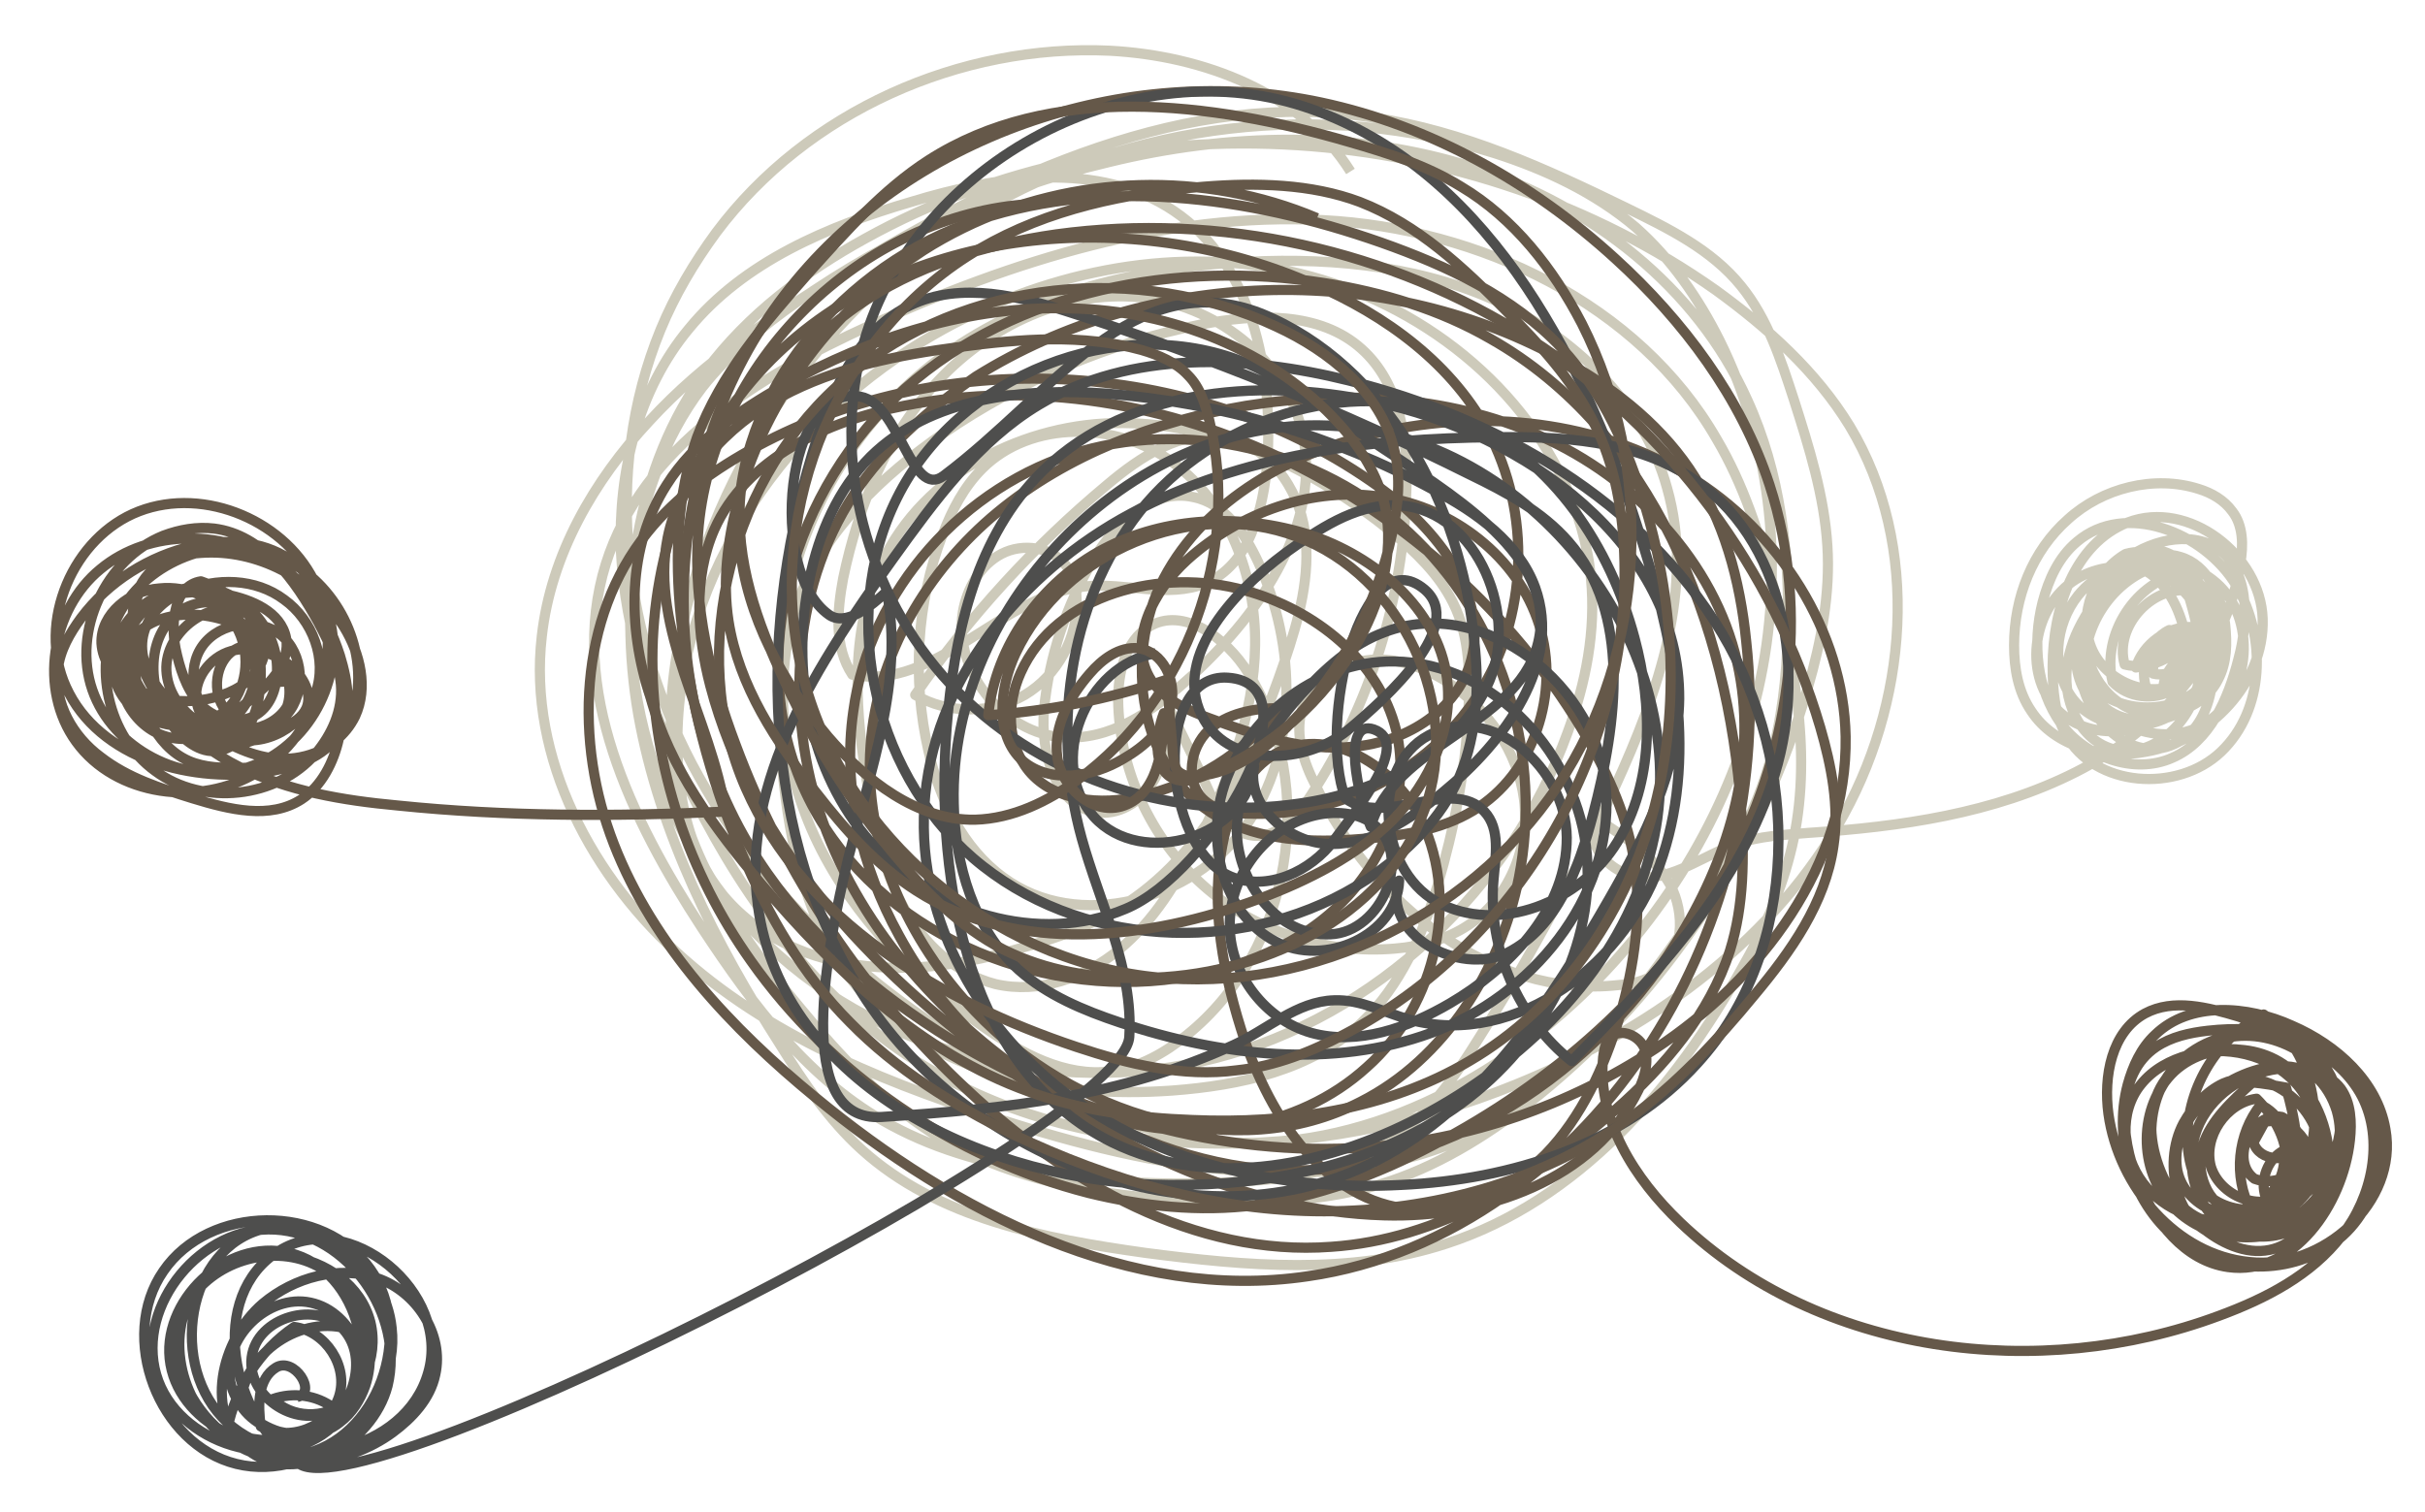
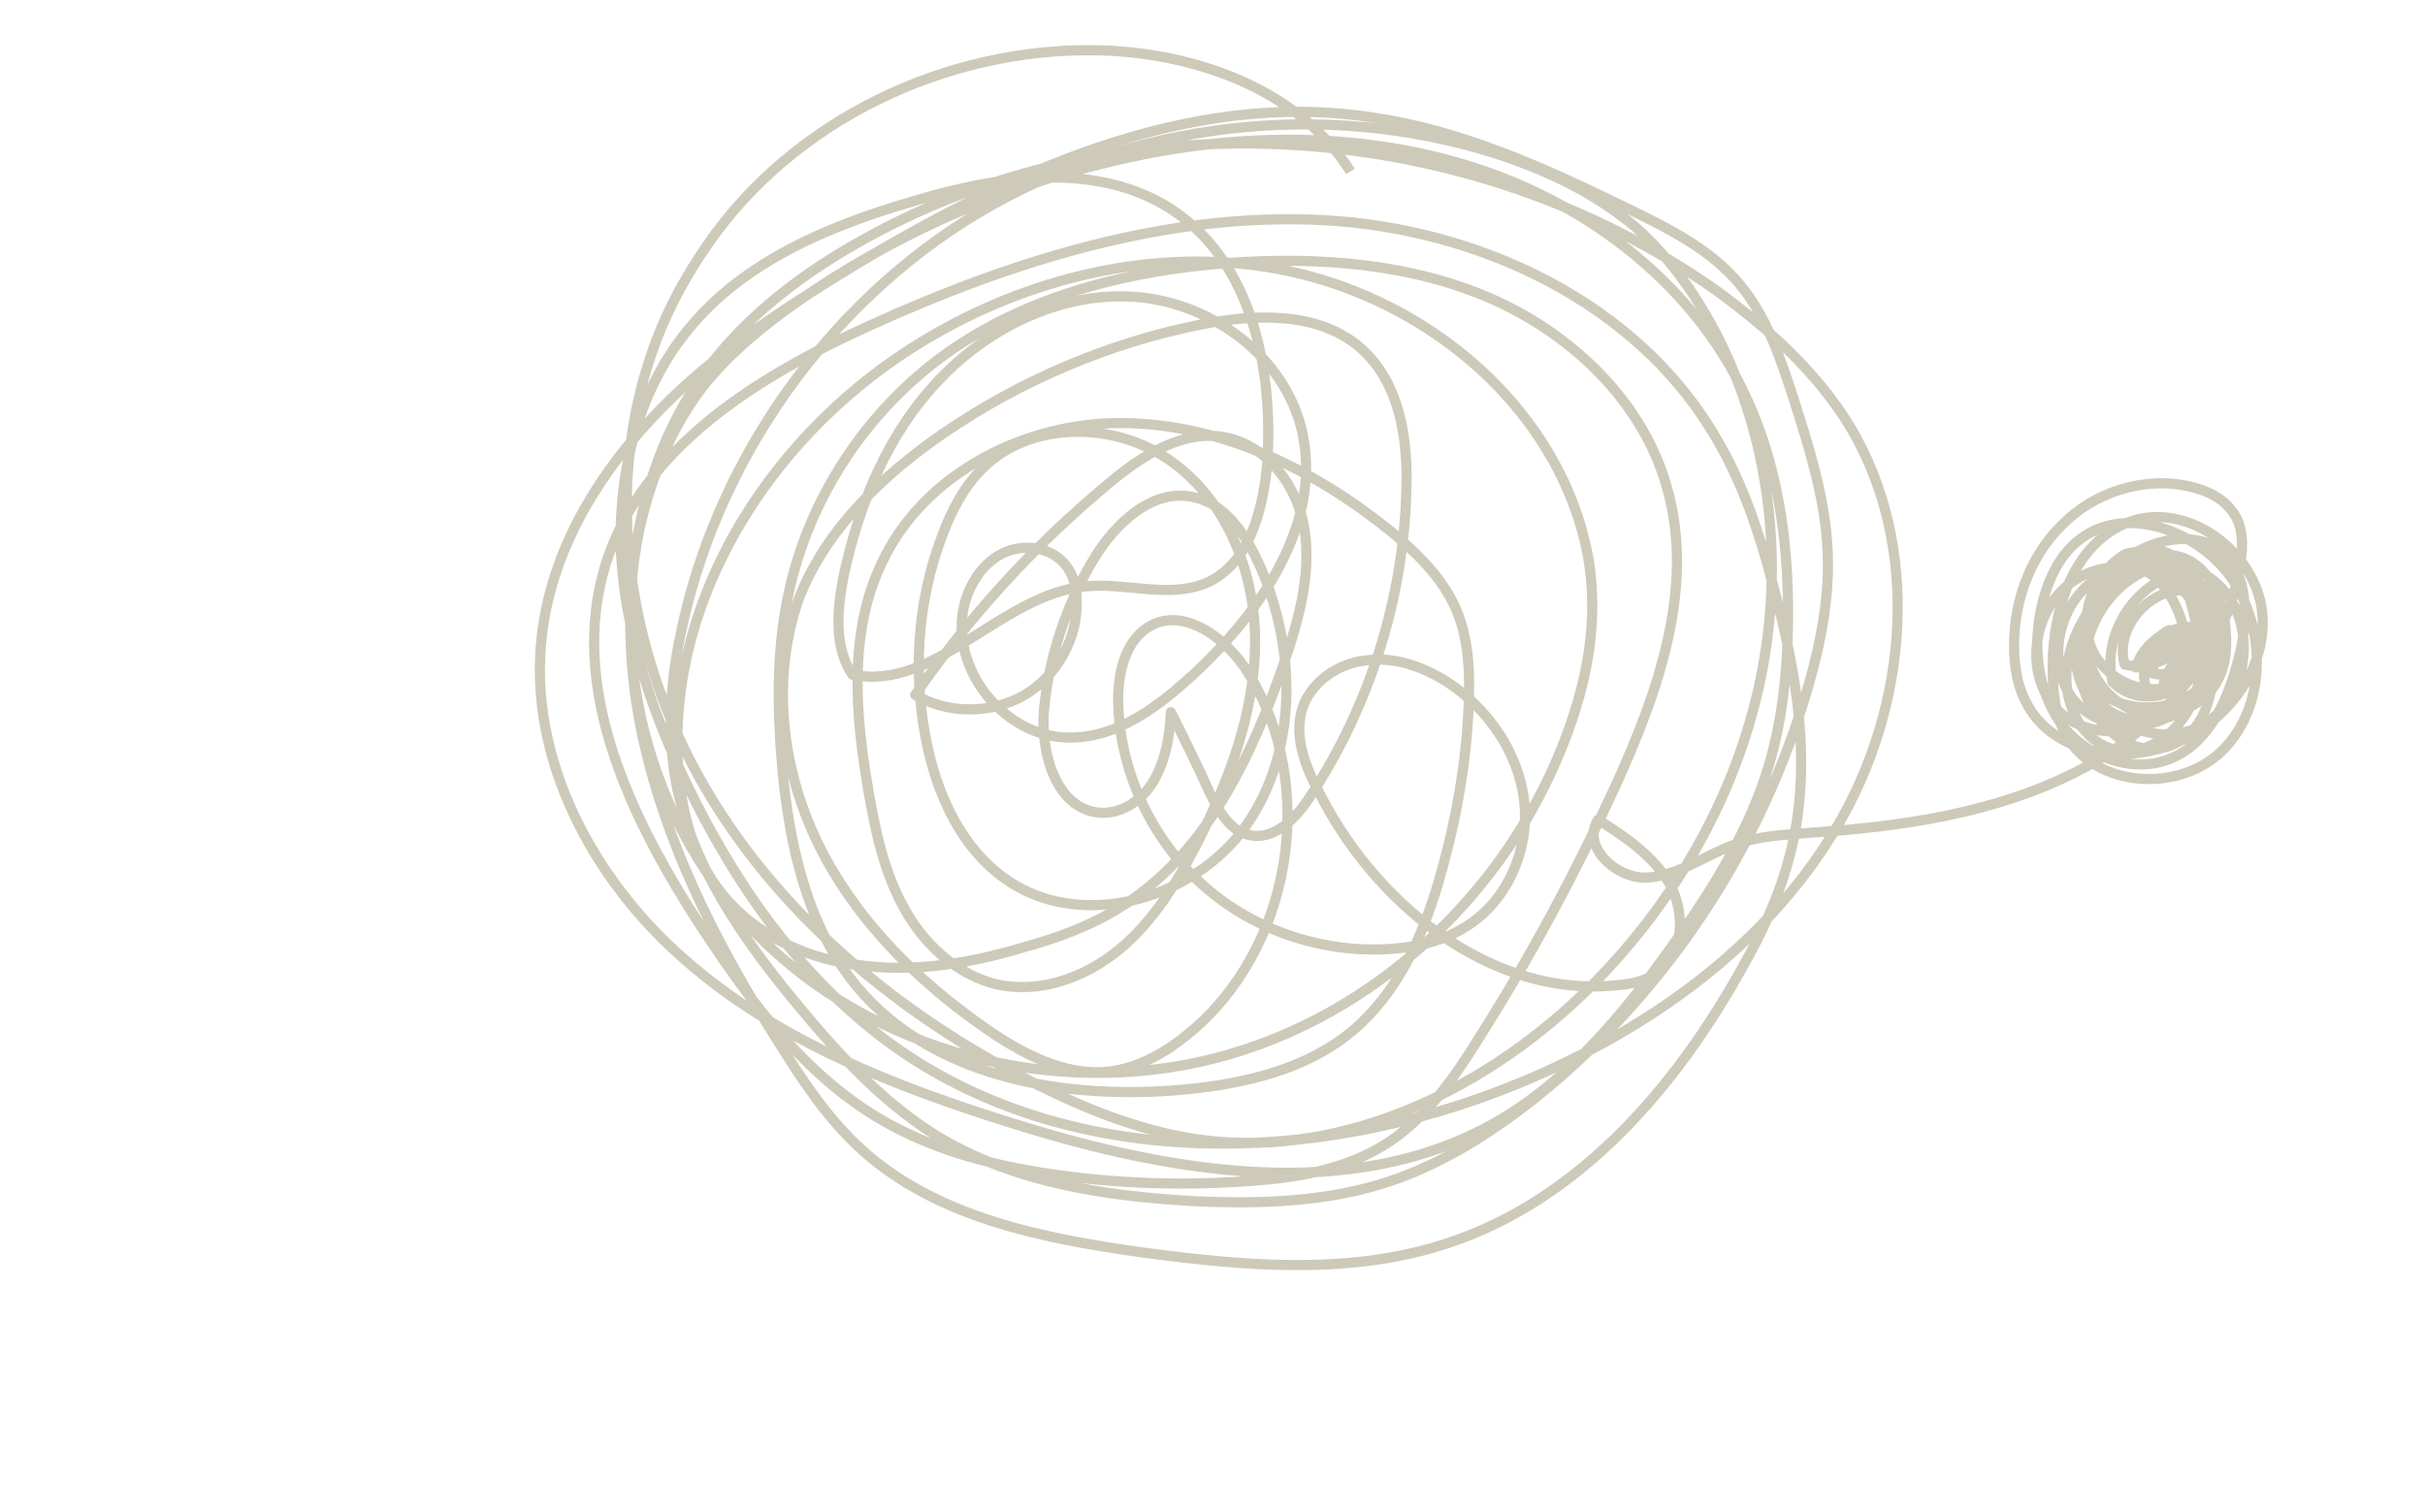
<svg xmlns="http://www.w3.org/2000/svg" version="1.1" id="Ebene_1" x="0px" y="0px" viewBox="0 0 239 149" style="enable-background:new 0 0 239 149;" xml:space="preserve">
  <style type="text/css">
	.st0{fill:none;stroke:#CDCABA;stroke-linejoin:round;stroke-miterlimit:10;}
	.st1{fill:none;stroke:#655849;stroke-linejoin:round;stroke-miterlimit:10;}
	.st2{fill:none;stroke:#4E4E4D;stroke-linejoin:round;stroke-miterlimit:10;}
</style>
  <g>
    <g>
      <path class="st0" d="M133.1,16.9C128.2,9.1,118.6,5.5,109.4,5c-14.8-0.7-29.9,6-38.8,17.9c-2.2,3-4.1,6.2-5.5,9.6    c-5.8,14.1-3.7,30.7,3.8,44.1c7.4,13.3,19.7,23.5,33.3,30.3c4.8,2.4,9.8,4.4,15.1,5.3c14.1,2.3,28.4-4.3,38.7-14.2    c8.4-8.1,14.7-18.6,17.3-30.1s1.4-23.8-3.8-34.3c-2.1-4.2-4.8-8.1-8.3-11.2c-4-3.4-8.9-5.7-13.9-7.3C130.5,9.8,111.5,12,96.4,21    c-15,9-26,24.7-29.4,41.9c-0.9,4.4-1.2,9-0.5,13.5c1.4,8.7,6.8,16.3,12.4,23c3.8,4.6,8,9.1,13,12.3c7.6,4.8,16.8,6.2,25.8,6.7    c6.5,0.3,13.2,0.1,19.4-2c5.3-1.8,10.1-4.9,14.5-8.4c12.7-10.3,22.1-24.6,26.6-40.3c1.3-4.5,2.2-9.2,1.9-13.9    c-0.3-4.9-1.8-9.7-3.3-14.4c-1.3-4-2.6-8-5.2-11.2c-2.9-3.6-7.2-5.7-11.3-7.7c-8-3.9-16.1-7.6-24.9-8.9C117,8.7,98.9,17.2,83,26.9    c-6.8,4.2-13.6,8.7-19,14.6c-5.5,5.9-9.7,13.2-10.6,21.2c-1.4,12,5,24,14.1,31.9c9.1,8,20.7,12.5,32.2,16.1    c15.6,4.9,33.4,8,47.6,0c7.2-4.1,12.6-10.6,17.4-17.3c4-5.6,7.8-11.6,9.7-18.2c1.2-4.1,1.7-8.5,1.8-12.8c0.2-7.8-0.7-15.8-4-23    c-5-11.1-15.4-19.2-27-22.9s-24.2-3.4-36-0.5c-11,2.6-21.4,7.3-30.7,13.8c-3.4,2.4-6.7,5.1-9.3,8.4c-1.9,2.5-3.4,5.3-4.5,8.3    c-5.8,15.3-1.6,33.8,9.8,45.5s29.4,16.4,45.3,12.3s29.1-16.7,34.7-32.1c1.8-4.9,2.8-10,2.3-15.2c-0.3-3.3-1.3-6.6-2.7-9.6    c-5.2-11-16.3-18.7-28.2-20.9s-24.5,0.8-34.9,7.1c-14.3,8.6-25,24.5-24.2,41.3c0.2,4.3,1.2,8.6,3.6,12.2c3.2,4.6,8.5,7.3,14,8    c5.5,0.8,11.1-0.1,16.4-1.7c3.3-0.9,6.6-2.1,9.5-3.9c8.5-5.2,13.1-14.9,16.3-24.3c1.4-4.1,2.6-8.5,2-12.8    c-0.6-4.3-3.6-8.5-7.9-9.3c-4.2-0.8-8.3,1.9-11.6,4.7c-7.2,6-13.6,13-18.9,20.7c3.2,1.9,7.5,1.9,10.8,0c3.2-1.9,5.3-5.7,5.1-9.4    c0-1.2-0.3-2.4-1-3.3c-1.4-1.9-4.3-2.3-6.4-1.2s-3.4,3.4-3.8,5.7c-1,6.1,4.4,12.5,10.6,12.4c4.7,0,8.7-3.1,12.1-6.2    c6.8-6.3,12.8-15.1,10.7-24.1c-1.7-7.2-8.7-12.4-16-13.1s-14.7,2.8-19.7,8.1c-5.1,5.3-8,12.4-9.5,19.6c-0.6,3.2-0.9,6.8,0.9,9.5    c8.2,1.7,14.6-7.9,23-8.7c3.9-0.4,8.1,1.2,11.8-0.3c4.3-1.8,5.7-7.2,6.1-11.9c0.6-9.2-1.5-19.6-9.2-24.8c-7.4-5-17.4-3.5-25.9-0.9    c-8.2,2.4-16.5,5.9-21.9,12.5c-5,6-7,14.1-6.7,22c0.4,7.8,2.9,15.4,6.3,22.5c4.9,10.3,11.7,20,21,26.5    c17.4,12.1,41.3,11.5,60.9,3.5c12.8-5.2,24.7-13.6,31.7-25.5s8.3-27.6,1.2-39.4c-3.3-5.4-8.1-9.7-13.2-13.4    c-24.1-17-58-19.4-83.8-5.1c-6,3.3-11.6,7.5-15.7,13c-7,9.5-8.7,22.3-6.7,33.9C65,82.2,70.5,93,76.9,103c2.3,3.7,4.8,7.4,8,10.3    c7.5,6.8,18,8.8,28,10.2c9.9,1.3,20.1,2.2,29.6-0.9c13-4.2,22.6-15.3,29.2-27.2c2-3.5,3.7-7.2,4.7-11.1c2.3-8.8,0.7-18-1.7-26.8    c-1.3-4.9-2.9-9.8-5.5-14.2c-7.7-13.4-23.4-20.8-38.8-21.6c-15.4-0.8-30.6,4-44.7,10.4c-11,5-22.4,12-26,23.5    c-3.8,12.2,2.5,25.2,9.5,35.9c5,7.6,10.6,15.1,18.6,19.4c4.8,2.6,10.2,4,15.6,4.8c6.6,1,13.3,1.2,19.9,0.7    c4.5-0.3,9.1-1.1,12.9-3.4c4.2-2.5,7.1-6.7,9.7-10.9c5-7.9,9.4-16.1,13.3-24.6c4.2-9.2,7.9-19.6,5.1-29.4    C162,39.7,155,33,147.1,29.5s-17-4.2-25.7-3.6c-10,0.7-20.1,3.2-28.2,9c-7.8,5.6-13.5,14.2-15.5,23.7c-1.2,5.6-1.1,11.4-0.6,17.1    c0.7,7.7,2.5,15.7,7.4,21.6c7.3,8.7,19.7,11,31,10.2c6.7-0.5,13.8-2,18.7-6.7c3.8-3.6,6-8.6,7.5-13.6c1.6-5.4,2.7-11.1,3-16.7    c0.2-3.8,0.2-7.7-1.5-11.1c-1.4-2.8-3.7-5-6.1-7c-7.5-6.1-16.7-10.6-26.4-10.7s-19.7,5-23.8,13.8c-3.3,6.9-2.6,15-1.3,22.5    c0.7,4,1.5,7.9,3.5,11.5c1.9,3.5,5.1,6.5,9,7.5c4.3,1,8.8-0.6,12.2-3.4c3.4-2.8,5.7-6.6,7.7-10.5c3.1-6.1,5.6-12.7,5.7-19.5    s-2.6-14-8.1-18c-5.5-4.1-14-4.2-18.8,0.6c-1.8,1.8-3,4.1-3.9,6.5c-2.6,6.7-3,14.3-1.4,21.3c1.1,4.8,3.4,9.6,7.4,12.5    c7.3,5.4,18.7,2.3,23.9-5.1s5-17.7,1.2-26c-1.3-2.8-3.3-5.8-6.4-6.4c-4-0.9-7.7,2.6-9.8,6.1c-2.7,4.5-4.4,9.6-4.9,14.8    c-0.4,4.3,1.2,9.8,5.4,10.2c2.3,0.2,4.4-1.3,5.5-3.3s1.5-4.3,1.6-6.6c1.3,2.6,2.6,5.2,3.8,7.9c0.9,1.8,2,3.8,3.9,4.2    c2.5,0.6,4.7-1.7,6.1-3.9c5.8-8.9,9.1-19.3,9.4-29.9c0.2-5.1-0.6-10.7-4.4-14.1c-4.1-3.7-10.4-3.5-15.9-2.4    c-9,1.8-17.7,5.5-25.3,10.7c-6.1,4.2-11.7,9.6-14.3,16.4c-2.7,7.8-1.7,16.6,1.9,24s9.6,13.4,16.3,18.1c3.7,2.6,8.1,5,12.6,4.4    c2.8-0.4,5.3-1.8,7.5-3.6c10.3-8.3,13-24.5,6-35.7c-2.1-3.4-6.4-6.6-9.8-4.5c-2.3,1.4-3,4.5-3,7.2c0.1,6.9,3.2,13.6,8.3,18.2    c5.1,4.6,12.2,6.9,19,6.3c2.5-0.2,5.1-0.9,7.2-2.3c4-2.6,6.1-7.7,5.5-12.4c-0.6-4.7-3.6-9-7.6-11.6c-2.4-1.5-5.2-2.5-8-2.1    c-2.8,0.3-5.5,2.2-6.3,4.9c-0.7,2.5,0.2,5.2,1.4,7.5c5.5,11.4,17.2,21,29.8,19.6c1.3-0.1,2.7-0.4,3.8-1.2c2.7-1.8,2.8-5.9,1.3-8.7    c-1.6-2.8-4.4-4.7-7.1-6.4c-1.7,2.6,1.8,5.9,4.9,5.7c3.1-0.2,5.8-2.3,8.7-3.3c2.3-0.8,4.7-0.9,7.1-1.1c9.1-0.6,18.3-1.9,26.4-6    c8.1-4.1,14.9-11.6,16.2-20.6c0.3-1.7,0.3-3.7-0.8-5.1c-0.8-1.1-2-1.8-3.3-2.2c-4.4-1.4-9.5-0.1-12.9,3c-3.5,3.1-5.3,7.7-5.3,12.4    c0,2.3,0.4,4.6,1.7,6.5c2.3,3.5,7.1,4.8,11.3,4c6.3-1.1,11.7-6.8,11.5-13.1s-7.3-11.8-13.3-9.5c-5.3,2.1-7.4,8.5-7.4,14.2    c0,2.3,0.2,4.7,1.3,6.7c2.8,5.2,11,5.8,15.3,1.7c4.3-4.1,4.5-11.3,1.5-16.4c-3.2-5.3-11-8.3-15.7-4.3c-1.8,1.5-2.8,3.7-3.4,6    c-1,4-0.6,8.5,1.8,11.9c2.4,3.3,7.2,5.1,11,3.4c3.7-1.6,5.5-5.8,6.5-9.7c1.1-4,1.1-9.3-2.5-11.2c-1.5-0.8-3.4-0.8-5-0.4    c-3.5,0.9-6.5,3.6-7.4,7s0.6,7.5,3.7,9.2c3.1,1.7,7.6,0.6,9.2-2.6c0.9-1.7,0.9-3.6,0.7-5.5c-0.4-2.8-1.7-5.8-4.4-6.6    c-2.2-0.7-4.6,0.4-6.3,2c-2.4,2.3-3.8,5.7-3.6,9.1c0.3,4.5,4.6,9.1,8.9,7.5c4.3-1.6,4.7-7.4,4-11.9c-0.4-2.6-1.2-5.7-3.8-6.5    c-1.9-0.6-4,0.4-5.5,1.7c-3.2,2.7-5.2,7.5-3.2,11.2c2.4,4.3,9.6,4,12.1-0.2s0-10.3-4.5-12.1c-4.8,1.2-8.2,6.4-7.4,11.3    c2.7,3.4,8.5,3.7,11.5,0.5c2.9-3.2,2-9.2-1.9-11.1c-4.7,0.9-8.1,6.1-7,10.8c1.5,1.6,4.1,1.9,5.9,0.8s2.7-3.6,1.9-5.6    c-0.7-0.1-1.5-0.2-2.2-0.3c-2.3,1.1-3.2,4.4-1.9,6.5c1.8-0.4,3.3-2.1,3.4-4c-1.2,0.7-2.1,2-2.1,3.4c2.2-0.8,3.7-3.2,3.3-5.5    c-2.2-0.4-4.5,1.7-4.3,3.9c1.6,0.4,3.3-0.8,4-2.3s0.6-3.2,0.4-4.8c-0.3-2-1.2-4.1-3-4.8c-2.9-1.2-5.8,1.8-7.1,4.6    c-1,2.1-1.7,4.3-1.4,6.6c0.7,5.2,7.5,8.4,12.1,5.7c4.5-2.7,5.3-9.9,1.6-13.6c-3.7-3.7-10.7-3.2-14,0.9c-2.3,2.9-2.7,7.3-0.5,10.2    c2.5,3.2,7.8,3.5,10.8,0.8s3.2-7.9,0.5-11c-2.6-3.1-7.6-3.7-11-1.6c-4.2,2.6-5.3,9.2-1.9,12.8c3.4,3.6,10.4,2.6,12.3-1.9    c1-2.3,0.7-5-0.2-7.4c-0.9-2.5-3-5.1-5.6-4.8c-2.3,2.8-4.8,5.8-5.4,9.4c-0.7,3.6,1.1,7.9,4.7,8.7c3.7,0.8,7.3-2.6,8.1-6.3    c0.8-3.7-0.4-7.5-1.6-11.1c-1.5-0.4-2.9-0.8-4.4-1.2c-1.9,2-3.8,4.2-4.7,6.8s-0.6,5.9,1.6,7.7c2.1,1.7,5.4,1.5,7.5-0.2    s3.1-4.5,3-7.2c-0.2-4.4-4.2-9-8.5-7.8c-3.1,1.8-4.7,5.9-3.4,9.2s5.6,5.2,8.8,3.5c3.2-1.6,4-6.6,1.3-9c-3.9-0.9-7.9,3.4-6.8,7.2    c2.7,0.7,5.8-1,6.7-3.7c-2.5-0.1-4.9,1.7-5.6,4c1.8-0.2,3.5-1.6,4.2-3.3c-1.3-0.7-2.8,1.6-1.6,2.5" />
    </g>
    <g>
-       <path class="st1" d="M101.7,20.1c-16.8,1-31.7,15.7-32.9,32.5c-0.5,7.1,1.2,14.2,3.7,20.8c4.8,12.9,12.7,24.6,22.8,34    c9.8,9.2,22.5,16.5,35.9,15.5c10.5-0.7,20.1-6.5,28-13.5c4.9-4.3,9.3-9.5,11.3-15.7c1.4-4.5,1.4-9.2,1.1-13.9    c-1.2-18.2-8.8-37.4-24.7-46.4c-5-2.9-10.7-4.6-16.4-5.5c-14.5-2.3-30.3,0.7-41.3,10.4s-16,26.5-9.8,39.8    c6,12.9,21.2,20,35.3,18.5c6.3-0.7,12.6-2.9,17.2-7.3c4.6-4.4,7.2-11.1,5.7-17.3c-1.7-6.9-8-11.9-14.9-13.8    c-8.2-2.3-18.6,0.3-22.1,8.1c-1.4,3.1-1.4,7,0.8,9.7c2.5,3,7.1,3.4,10.9,2.5c5.4-1.2,10.4-4.3,13.8-8.7c-2.5,0-5.2,0.5-7,2.2    s-2.3,4.9-0.6,6.7c1.2,1.2,2.9,1.5,4.6,1.5c9.1,0.4,18.3-4.5,23-12.4c4.7-7.8,4.7-18.2,0.1-26.1c-4-6.8-10.9-11.4-18.2-14.3    c-17.5-7.1-39.6-5-52.6,8.7C68.2,43.7,64.3,54.4,64.3,65s3.6,21.1,9.7,29.7c7.9,11.2,20,19.5,33.3,22.9c5.3,1.3,10.9,1.9,16.4,1.2    c6.1-0.8,12-3,17.5-5.9c11.7-6.1,22.2-15.2,28.7-26.7c6.5-11.6,8.6-25.8,4.5-38.4c-2.8-8.6-8.5-16.2-15.2-22.3    c-8.2-7.5-18.2-13.1-29-15.4c-19.3-4.1-40.9,3.3-52.9,19s-13.4,39-2.6,55.6c4.8,7.4,11.6,13.2,19.1,17.8    c12.2,7.4,26.6,11.6,40.8,10.6c10.1-0.7,20-4.1,28.5-9.7c10.5-6.9,19-18.2,18.8-30.8c-0.2-10.4-6.6-20.3-15.5-25.7    s-20.1-6.6-30.3-4.3c-8.7,1.9-17.3,6.6-21.4,14.4s-2.4,19.1,5.3,23.5c4.2,2.4,9.3,2.6,14.1,2.2c3.9-0.3,7.8-0.8,11.1-2.8    c6-3.6,8.6-11.6,6.5-18.3S143.2,50,136.3,49c-6.9-1.1-14.1,1.5-19.3,6.2c-3.3,3-6,8.1-3.5,11.9c1.3,1.9,3.5,2.9,5.7,3.7    c4.6,1.7,9.4,3.3,14.2,2.8c4.9-0.4,9.8-3.3,11.4-7.9c2.3-6.7-3.2-13.6-8.9-17.7c-17.5-12.6-42.3-14.2-61.3-4    c-4.1,2.2-7.9,4.9-10.8,8.5c-6.8,8.4-7.2,20.7-3.3,30.7s11.6,18.2,19.9,25c13.7,11.3,31,20.2,48.5,17.6c14-2,26.3-11.3,33.9-23.2    c7.4-11.6,10.8-25.7,9.3-39.4c-0.6-6-2.2-12-5.6-17c-3.2-4.7-7.9-8.3-13-11c-17.6-9.5-40.3-8.7-57.3,1.9    C92,40,87.9,43.5,84.8,47.8c-6.7,9.4-7.6,22.3-3.7,33.2s12.2,19.9,21.9,26.2c6.4,4.1,13.5,7.2,21.1,8c16.4,1.6,32.4-8.4,41.1-22.3    c5-7.9,8-17.5,6.2-26.7c-1.9-10-9.5-18.4-18.7-22.8s-19.9-5-29.9-3.4c-8.9,1.5-17.6,4.8-24.5,10.5s-11.9,14.1-12.5,23    c-0.7,9.6,3.6,19.2,10.3,26.2c9.6,10.1,25.6,15.3,38,8.9c8.3-4.2,13.8-13,15.6-22.1c2.3-11.8-1.4-24.7-10-33.2    c-8.5-8.5-21.7-12.1-33.2-8.8C95,47.8,85.7,58.2,84.1,70.1c-1.1,7.6,0.8,15.4,4.5,22.1c4.4,8.1,11.5,14.9,20.2,17.8    s19.1,1.4,25.9-4.8c6.9-6.1,9.4-17,5-25.1c-2.7-4.9-9.1-8.6-14-5.8c-2.6,1.5-4,4.3-4.8,7.2c-1.8,6.5-0.6,13.5,1.4,19.9    c2.5,8,7.7,16.5,16,17.7c5.1,0.7,10.3-1.6,14-5.3c3.6-3.7,5.8-8.6,7.3-13.5c1.5-5.1,2.3-10.6,1.4-15.8c-0.8-4.6-2.8-8.8-5.2-12.8    c-13.6-22.5-41-36.8-66.7-31.7c-7.6,1.5-15.6,5.2-18.7,12.2C68.3,57,68.7,62.6,70,67.6c4.1,15.6,15.8,28.1,28.9,37.5    c11.1,8,23.9,14.3,37.5,14.7c9.9,0.3,20.8-3.5,25.1-12.4c0.6-1.2,1-2.7,0.6-4c-0.5-1.3-2.3-2.1-3.3-1.2c-0.6,0.5-0.7,1.3-0.8,2    c-0.6,6.2,3.1,12,7.6,16.3c13.7,13.1,35.4,15.8,53.1,9.2c4.6-1.7,9.1-4,12.1-7.9c3-3.8,4.2-9.4,2-13.7c-2.3-4.4-7.5-6.4-12.2-7.9    c-3-0.9-6.4-1.8-9.2-0.3c-3.3,1.8-4.1,6.2-3.6,9.9c1,7.2,6.7,13.9,13.9,14.6c7.2,0.8,14.7-5.9,13.4-13.1    c-0.8-4.7-4.8-8.3-9.2-10.2c-4.4-2-10.1-2.4-13.5,0.9c-1.4,1.3-2.2,3.1-2.7,4.9c-1.5,5.6,0.6,12.1,5.2,15.5    c4.7,3.4,11.7,3.3,16-0.6s5-11.2,1.3-15.7c-3.4-4.1-9.3-5.1-14.6-4.5c-1.8,0.2-3.6,0.6-5.1,1.6c-4,2.7-3.6,8.8-1.8,13.2    c1.6,4,4.6,7.9,8.9,8.5c6.4,0.9,11.3-6.1,12-12.5c0.2-1.8,0.1-3.7-0.9-5.1c-1.2-1.6-3.5-2.2-5.5-2c-3.5,0.2-6.9,2.3-8.4,5.4    s-0.9,7.3,1.7,9.6c2.6,2.3,7.1,2.1,9.4-0.5c1.4-1.7,1.8-4.1,1.6-6.3c-0.3-3.6-2.2-7.1-5.3-8.9s-7.4-1.6-10,0.9    c-4.2,4.1-1.8,11.7,2.7,15.4c1.9,1.6,4.4,2.8,6.8,2.3c4.3-0.9,5.6-6.5,5-10.9c-0.2-1.8-0.6-3.6-1.5-5.1c-2.5-4.3-9.2-5-12.9-1.6    c-3.6,3.4-3.6,9.8-0.2,13.3c3,3.2,8.2,4,12.1,1.9c3.8-2.1,5.9-7,4.9-11.2c-1.2-4.9-6.7-8.4-11.7-7.3s-8.5,6.5-7.5,11.5    s6.5,8.5,11.5,7.4c4.9-1.1,8.3-6.8,6.9-11.7c-0.4-1.3-1.1-2.5-2.1-3.4c-2.3-1.7-5.6-1-8.1,0.3c-3.3,1.8-6.2,5.3-5.5,9    c0.8,3.9,6.2,5.8,9.3,3.3c3.1-2.4,2.4-8.1-1.1-9.8c-2.3,2.9-2.7,7.1-1,10.3c2.2-1,3.6-3.4,3.3-5.8c-1.6,0.8-2.4,2.9-1.8,4.6    c1.8,0,3.3-1.8,3-3.5c-0.1,0.9-0.1,1.7-0.2,2.6c3.6-5.3,2.2-13.4-3-17.1c-4.7,2.3-7.8,7.6-7.5,12.8c0.1,1.4,0.4,2.9,1.2,4.1    c2.2,3.1,7.4,3.1,9.9,0.2s2.1-7.6-0.5-10.4s-6.9-3.7-10.5-2.7c-1.8,0.5-3.5,1.4-4.7,2.9c-2.2,2.7-1.9,6.9,0.2,9.7    c2.1,2.8,5.8,4.1,9.3,3.8c3.5-0.3,6.9-2.1,8.7-5c1.9-2.9,2-7,0.2-9.9c-3.3-5.1-11.9-4.7-15.5,0.2c-3.1,4.2-2.3,10.9,2,13.9    c4.3,2.9,11.3,0.6,12.6-4.4c1.3-5.1-4.6-10.5-9.4-8.4c-1.7,0.8-3,2.3-3.9,3.9c-2.2,4.1-0.6,10.6,4,11.2c3.1,0.3,5.9-2.3,6.8-5.4    c0.8-3,0.2-6.2-0.7-9.3c-1.1-0.2-2.2-0.4-3.3-0.5c-2,1.8-4.1,3.7-4.9,6.2s0.4,5.9,3,6.5c2.5,0.6,4.9-1.8,5.2-4.3s-1.1-5-2.9-6.8    c-3,0.4-5.3,3.8-4.5,6.7c0.9,2.9,4.8,4.5,7.4,2.7c2.5-1.7,2.3-6.2-0.4-7.6c-3-0.6-5.2,4.3-2.7,6.1c2.1,0.8,4.7-0.6,5.3-2.7    c-0.3-1.9-2.5-3.4-4.3-2.9c-0.4,0.7-0.7,1.3-1.1,2c0.5,1.9,3.6,2.1,4.5,0.4" />
-     </g>
+       </g>
    <g>
-       <path class="st2" d="M113.9,64.4c-6.9,1.1-10.8,10.8-6.1,16.1c4.7,5.2,15.2,2,15.8-5c-0.8,4,3.5,7.7,7.6,7.7s7.8-2.4,11-5.1    c6.1-5,11.8-12.7,9.1-20.2c-1.6-4.4-5.8-7.4-10-9.6c-9.9-5.4-21-8.6-32.2-9.5c-8.3-0.6-17.4,0.4-23.3,6.2c-3.2,3.2-5.1,7.6-6,12    c-1.9,9-0.1,19.1,6,26c6.1,7,16.6,10.2,25.1,6.6c8.5-3.5,19.3-22.2,10.1-22.8c-7.4-0.5-6.6,16.7,0.3,19.6    c3.6,1.5,7.9-0.5,10.2-3.6s7.6-9.6,3.9-10.9c-3.2-1.1-1.6,6.6-0.3,9.6c2.2-8,14.2-9.9,16.4-17.8c2.3-8.2-7.2-14.2-14.3-18.9    c-4.8-3.1-9.2-6.9-14.6-9.1c-12.5-5-28.2,1.3-34.2,13.4c-6,12-2.1,28,8.5,36.3s26.5,8.7,37.8,1.3c3.9-2.6,7.4-6,9.2-10.3    c1.7-4.1,1.9-8.8,1.4-13.2c-1.3-13.4-8.5-27.2-21-32.3c-12.6-4.9-20.5,7.9-31.3,16c-3.2,2.4-4.3-7.1-8.2-7.8    c-7.4-1.4-9.2,17.2-3.1,21.5c1.7,1.2,4.2-0.9,5.7-2.3c1.7,8.8-1.6,17.6-3.8,26.3c-2.1,8.7-5.6,26.1,3.3,25.5    c12.3-0.8,23.6-2,34.7-7.1c3.3-1.5,6.2-4.3,9.9-4.4c2.6-0.1,4.9,1.2,7.4,1.9c10.6,2.9,21.7-5.7,25-16.2    c3.4-10.5,0.9-21.8-2.5-32.3c-5.6-17.5-15.4-35.8-32.9-41.5c-17.7-5.8-39,6.1-43.6,24.1c-3,11.9,1,25.1,9.6,33.7    S116,81,128.1,79.2c7.7-1.1,15.7-5,18.7-12.1s-1.7-17.3-9.4-17.3c-4,0-7.5,2.4-10.7,4.7c-5.4,4-11.4,10.7-8,16.5    c2.7,4.6,9.9,4.4,14.1,1c4.1-3.4,11.7-10.4,7.6-13.9c-6.2-5.2-10.6,13.1-7.8,20.6c3.8,2.9,10.5-2.2,13.7,1.3    c1.6,1.7,1.1,4.4,0.9,6.7c-0.6,6.7,2.4,13.7,7.7,17.9c7.9-8.1,16.1-16.6,19.7-27.3c3.7-10.7,1.4-24.4-8.2-30.4    c-5.6-3.5-12.5-3.9-19.1-3.8c-12.3,0.1-25,1.7-35.8,7.5c-10.9,5.8-19.7,16.6-20.4,28.9c-0.7,11.3,5.6,22.3,14.8,28.9    s20.9,9,32.2,8.4c10.8-0.5,22-4,29.2-12c10.2-11.2,10.2-29.4,2.4-42.4s-22-21.2-36.8-24.9c-10.1-2.5-21.5-3-30.5,2.4    c-6,3.6-10.3,9.5-14.4,15.2c-7.3,10.2-15,21.8-13.3,34.2c2.4,17.7,22.7,27.4,40.5,27.5c9.9,0.1,20-1.9,28.1-7.5s13.9-15.2,13.1-25    c-0.8-9.8-9.1-19-19-19.1c-7.8-0.1-15.3,5.9-17.1,13.5c-1.2,5.3,0.6,11.6,5.4,14.1c4.8,2.6,12-0.6,12.2-6    c-1.8,5.2,5.8,9.5,10.7,7.1c4.9-2.5,7-8.3,8.4-13.6c2.4-9.1,3.8-19.8-2.4-26.9c-2.6-3-6.2-4.9-9.7-6.6    c-12.6-6.3-25.7-11.6-39.1-15.9c-5.2-1.7-11.1-3.2-16.1-0.8c-4.9,2.3-7.4,7.8-9.1,12.9c-6,18.3-5.8,39.6,4.8,55.6    s33.2,24.6,50.3,15.8c10.4-5.3,17.1-15.7,22.9-25.8c3.5-6.1,6.8-12.7,6.9-19.7c0.1-15.2-15.2-26.2-30-29.3    c-11.7-2.5-25.2-1.2-33.4,7.5C96,53.6,94,62.9,93.3,71.7c-1.2,15.6,2.3,34,16.3,40.9c9.8,4.8,21.7,2.3,31.3-3    c10-5.5,18.7-14.3,21.7-25.3c5.3-19.3-10.9-41-30.8-42.3C112.1,40.6,93.5,59.2,94,79.2c0.1,6,2,12.4,6.4,16.4    c2.8,2.5,6.4,4,10,5.2c9.9,3.3,20.9,4.6,30.7,1s17.8-13.2,17.2-23.7s-12.1-19.5-21.8-15.8c-3.3,1.2-5.9,3.6-8.3,6.2    c-3.4,3.8-6.3,8.4-6.3,13.5c0.1,5.1,4.1,10.3,9.2,10.1c5.1-0.2,8.3-7.9,4.2-10.9c-1.8-1.3-4.4-1.3-6.5-0.6    c-4.5,1.5-7.7,6.1-7.6,10.8c0.1,4.7,3.5,9.1,8,10.4c4.6,1.3,9.6-0.5,13.7-2.9c5.8-3.4,11.2-9,11.5-15.7c0.4-6.8-6.7-13.7-13-11    c-6.4,2.7-5.8,13.3,0.2,16.7c6.1,3.3,14.2,0,17.8-5.9s3.5-13.4,1.7-20.1c-2.4-9-8-17.5-16.5-21.3c-10.6-4.8-24-0.8-31.6,8    c-7.5,8.9-9.5,21.8-6.4,33c1.8,6.5,5.1,12.8,4.7,19.6c-0.5,8.8-74.9,46.8-81.8,42.1s-9.1-16.6-2-21c6.9-4.3,17,4.1,14.7,12    c-2.2,7.8-13.8,10.4-19.8,4.9c-5.9-5.4-4.1-17.3,3.7-19.1c5.8-1.3,11.9,3.8,12.5,9.8c0.9,7.9-7.6,15.3-15.3,13.4    c-7.7-1.9-11.7-12.5-7.2-19c4.5-6.6,15.8-6.7,20.4-0.2c4.5,6.3,0.7,16.9-6.9,18.3c-7.6,1.4-14.9-8.2-11.1-14.9    c2.4-4.1,8.1-5.9,12.4-3.9s6.6,7.5,5.1,12c-0.5,1.4-1.3,2.7-2.5,3.6c-3.6,2.9-9.9,0.5-10.8-4c-0.8-4.3,3.7-8.7,7.9-7.8    c4.3,0.9,6.6,6.7,4.2,10.3c-2.5,3.6-8.7,3.5-11.1-0.2c0.2-5.1,6.1-9.1,10.9-7.4c1.7,2,1.4,5.3-0.6,7.1c-2,1.7-5.3,1.6-7.1-0.3    c2-0.7,4.3-0.4,6,0.9c-3.3,2.3-8.6-1-8.1-5s6.5-5.7,9.1-2.7c2.5,2.9,0.8,7.8-2.4,9.9c-5.3,3.4-13.6-0.3-14.7-6.5    c-1.1-6.2,5.5-12.5,11.7-11c7,1.6,9.6,12.2,4.3,17.1c-5.3,4.9-15.4,1.8-17.4-5.1c-2-6.9,4.5-14.7,11.7-14.3    c7.2,0.4,12.8,8.4,11.1,15.4c-1.5,5.8-9.1,10.1-13.8,6.3c-4.3-3.5-2.7-10.8,1.5-14.4c3.1-2.6,7.5-3.8,11.3-2.5s6.6,5.5,5.7,9.5    c-0.5,2.4-2.3,4.3-4.2,5.7c-4.5,3.3-11,4-15.8,1c-4.7-3-6.8-9.8-3.9-14.6c3.9-6.4,15.6-4.6,17.5,2.7c1.8,7.3-7.6,14.4-14.1,10.6    c0.8-4.1,3.2-7.8,6.6-10.1c3.1,0.4,5.4,3.9,4.4,6.9s-5,4.5-7.7,2.9c-0.3-2.1-0.3-4.7,1.5-5.8s4.1,2.5,2.1,2.9" />
-     </g>
+       </g>
    <g>
-       <path class="st1" d="M129.8,21.5c-11.1-4.7-24.1-4.3-34.9,1s-19.1,15.4-22.2,27c-1,3.8-1.5,7.8-0.9,11.7c1,6.4,4.7,12,8.7,17    c2.8,3.6,5.9,7.1,9.8,9.6c9.8,6.3,22.8,4.9,33.8,0.8c4.8-1.8,9.6-4.2,13.2-7.8c3.6-3.7,6-8.9,5.3-14c-0.9-6.8-7.1-12-13.6-14.1    c-6.6-2.1-14.1-1.8-20.2,1.4s-10.7,9.5-11.4,16.4c6-0.4,11.9-1.6,17.6-3.5c0.2,2.4,0.4,4.9,0.6,7.3c0.1,0.7,0.1,1.4,0.6,1.8    s1.2,0.5,1.8,0.4c3.6-0.3,6.7-2.6,9.2-5.2c5-5.1,8.5-11.7,10-18.7c0.6-2.7,0.9-5.6,0.2-8.3c-1.3-5.6-6.4-9.7-11.6-12.1    c-13.6-6.4-30.8-4.7-42.2,4.9C72.1,46.7,67.5,64,73.5,77.7c5.7,13,19.1,21,32.6,25.5c5.1,1.7,10.5,3,15.8,2.3    c3.8-0.4,7.3-1.8,10.7-3.6c16.8-8.8,27.9-27.5,27.5-46.5c-0.1-4.8-0.9-9.6-3.1-13.9c-2.1-4.1-5.2-7.5-8.5-10.8    c-4.2-4.3-8.8-8.6-14.5-10.8c-4.8-1.8-10.2-1.9-15.3-1.5c-7.7,0.6-15.4,2.2-22.1,6.1c-13.8,8-21.2,25.5-17.7,41.1    s17.4,28.1,33.2,30.5s32.5-5.3,41.4-18.6s9.6-31.4,2.4-45.6c-2.8-5.4-6.7-10.4-11.9-13.5c-3.4-2.1-7.2-3.3-11-4.4    c-13.7-4-29.5-5.9-41.5,1.8c-4.5,2.9-8.1,7-11.7,11c-4.4,5-8.8,10.1-11.1,16.3c-2,5.6-2.2,11.8-1.6,17.7c0.8,8,2.8,15.9,6,23.3    c2.6,6.1,6,12,10.7,16.7c4.5,4.6,10.1,8.1,16,11c9.6,4.6,20.1,7.6,30.7,7.6s21.4-2.9,30-9.1c4.7-3.4,8.7-7.7,12.4-12.2    c3.6-4.3,7-9.1,7.8-14.7c0.6-3.9-0.2-7.9-1.3-11.7c-4.6-15.6-14.9-29.5-28.6-38.3c-13.7-8.8-30.6-12.5-46.7-10.3    c-7,1-14,3.1-19.8,7.2S74,40.7,73.1,47.7C72.2,54,74.2,60.3,76.8,66c2.9,6.5,6.7,12.7,11.3,18.2c3.1,3.7,6.5,7.2,10.8,9.4    c4.2,2.1,9,2.9,13.7,2.8c11.5-0.1,23.9-5.8,27.8-16.6c3.8-10.3-2.3-23.1-12.6-26.9c-10.3-3.9-23,1.5-27.7,11.5    c-1.6,3.4-2.1,8.1,0.7,10.6c2.7,2.3,6.9,1.6,9.9-0.2c2.1-1.2,4.1-3,4.7-5.3c0.6-2.4-0.8-5.3-3.2-5.6c-1.9-0.2-3.6,1.1-4.8,2.5    c-2,2.3-3.6,5.2-3.2,8.2s3.4,5.7,6.3,4.9c3.5-1,4.2-5.5,4.2-9.2c-0.9,2.4-1.1,6,1.4,6.6c0.8,0.2,1.7-0.1,2.5-0.4    c6.5-2.5,12-7.4,15.4-13.5c2.3-4.2,3.6-9.3,2.3-13.9c-0.8-2.7-2.4-5.2-4.3-7.3c-6.6-7.3-16.6-11.2-26.5-11.4    c-9.9-0.3-19.6,2.8-28.3,7.6c-4.4,2.5-8.8,5.5-11.5,9.8c-3.9,6.1-3.9,14-1.6,20.9c1.9,7,6.3,12.9,10.9,18.4    c7.3,8.6,15.8,16.7,26.4,20.5c5.2,1.9,10.7,2.6,16.1,2.8c9.4,0.4,19.2-1,27.3-5.8c8.9-5.2,15.2-14.2,18-24.1s2.3-20.6-0.6-30.4    c-1.7-5.8-4.2-11.4-8.3-15.8c-4.8-5.1-11.3-8.1-17.8-10.4c-13.1-4.6-27.8-6.6-40.9-1.8c-13,4.8-23.6,17.9-22.3,31.7    c0.7,7,4.2,13.4,8.7,18.8c3.7,4.3,8.8,8.3,14.5,8.2c3.7-0.1,7.2-1.8,10.2-4c10.7-7.9,16-22.4,12.9-35.3c-0.4-1.6-0.9-3.3-2.1-4.5    c-1.2-1.3-2.9-2-4.6-2.5c-5.8-1.6-11.9-1.1-17.9-0.3c-6.1,0.8-12.2,2-17.6,4.9S67,47,65.8,53c-1.8,9.1,4.3,17.8,5.7,27    c-10.8,0.5-21.6,0.5-32.3-0.6c-5.4-0.5-10.8-1.4-15.6-3.8s-9-6.6-10.2-11.9C12.7,61.1,13,58,15,56.2c1.3-1.2,3.1-1.6,4.8-1.7    c5.5-0.4,11.1,2.5,14.1,7.3c1.6,2.6,2.4,6,1.1,8.8c-1.9,3.9-6.9,5-11.3,5.1c-1.7,0-3.5,0-5.1-0.7c-3.4-1.5-4.9-5.6-5.4-9.3    c-0.4-3.2-0.4-6.7,1.6-9.2c2.6-3.3,7.7-3.7,11.4-1.7s6,5.8,7.3,9.8c0.8,2.6,1.3,5.7-0.2,7.9c-1.4,2.1-4,3-6.5,3.5    C19,77.4,9.7,74.8,6.5,67.7c-2.9-6.4,0.7-14.8,7.2-17.3s14.7,1,17.5,7.4s0.1,14.6-5.8,18.3c-5.7,3.5-14,2.4-17.9-3    c-3.7-5.1-2.5-13,2.4-17c4.8-4,12.5-4,17.6-0.2s7.4,10.7,5.9,16.9c-0.5,2.3-1.7,4.7-3.7,6c-3.1,2-7.1,1-10.7-0.1    c-3.2-1-6.4-2-9.1-4.1c-2.7-2-4.6-5.3-4.2-8.6c0.2-1.9,1.2-3.6,2.3-5.1c2.7-3.6,6.7-6.1,11.1-7.1c3.2-0.7,6.7-0.5,9.4,1.3    c2.1,1.5,3.6,3.8,4.1,6.4c1.3,6-2.7,12.7-8.7,14.3c-5.9,1.6-12.8-2-14.8-7.8s1.3-12.9,7-15.2c1.6-0.6,3.3-0.9,5-0.7    c4.8,0.6,8,5.1,10.3,9.3c1,1.9,2,3.9,2.2,6.1c0.2,2.5-0.9,4.9-2.5,6.8C27.3,78.7,20,79.5,15.3,76c-4.7-3.4-6.3-10.5-3.5-15.6    s9.5-7.7,15-5.8s9.2,8,8.4,13.8c-0.2,1.4-0.6,2.7-1.4,3.8c-1.6,2.1-4.6,2.9-7.2,2.5s-5-1.8-7.2-3.3c-3.2-2.2-6.4-5.8-5.1-9.4    c0.6-1.7,2.1-3,3.8-3.7c3.2-1.4,7.1-1.3,9.9,0.8c2.8,2,4.3,5.9,3.1,9.2c-1.2,3.3-5,5.5-8.3,4.4c-1.5-0.5-2.8-1.5-3.3-3    c-0.7-2.2,0.8-4.6,2.9-5.4c2.1-0.8,4.6,0,6.3,1.4c1.2,1,2.1,2.7,1.5,4.1c-0.4,0.9-1.3,1.5-2.2,1.8c-2.2,0.7-4.8,0-6-1.9    s-0.6-4.9,1.4-5.8c2.7-1.3,6.1,1.9,5.3,4.8s-4.8,4.1-7.3,2.5c-2.4-1.6-3.1-5.3-1.4-7.6c1.7-2.3,5.5-2.8,7.7-1    c2.2,1.8,2.5,5.6,0.6,7.8c-0.9,1-2.2,1.6-3.5,1.9c-3.9,0.7-8.2-2.3-8.4-6.2c-0.2-3.9,4.5-7.4,8.1-5.6c1.2,2.8,1.5,5.9,0.9,8.8    c-0.5,2.1-1.7,4.4-3.9,4.7c-1.8,0.3-3.5-1.1-4.6-2.6c-2.3-3.3-2.6-8.3,0.5-10.9c3-2.6,9-0.5,8.7,3.5c-0.3,3.6-4.8,5.3-8.4,5.1    c-3.5-0.2-7.5-2.2-7.7-5.7c-0.1-2.9,2.8-5.2,5.7-5.4c2.8-0.3,5.7,1,7.3,3.3c1.6,2.3,1.6,5.6,0,7.9c-2.8,3.8-9.8,2.8-11.5-1.7    c-1.7-4.4,2.6-9.8,7.3-9.3s7.8,6.5,5.7,10.7c-1.6,3.1-5.5,4.8-8.7,3.5s-5-5.5-3.4-8.5c2.1-4,8-4.1,11.9-1.8    c2.6,1.5,4.8,4.3,4.1,7.2c-0.6,2.5-3.3,4.2-5.9,4.1s-5-1.5-6.9-3.3c-2.3-2.3-4-5.8-2.5-8.7c1.6-3,5.8-3.4,9.2-2.8    c2.5,0.5,5.4,1.7,5.9,4.3c0.4,2.3-1.4,4.3-3.2,5.8c-1.4,1.2-2.9,2.4-4.8,2.9c-3.9,0.9-8.1-2.6-8.1-6.6s4-7.4,8-7.1    c4,0.4,7.3,4.2,7.2,8.2c0,1.8-0.7,3.7-2.3,4.5c-1.8,0.9-4,0.2-5.4-1.3c-1.3-1.5-1.9-3.5-2.3-5.4c-0.5-2.6-0.1-6.2,2.5-6.6    c4.4,1.5,7.7,5.8,8,10.4" />
-     </g>
+       </g>
  </g>
</svg>